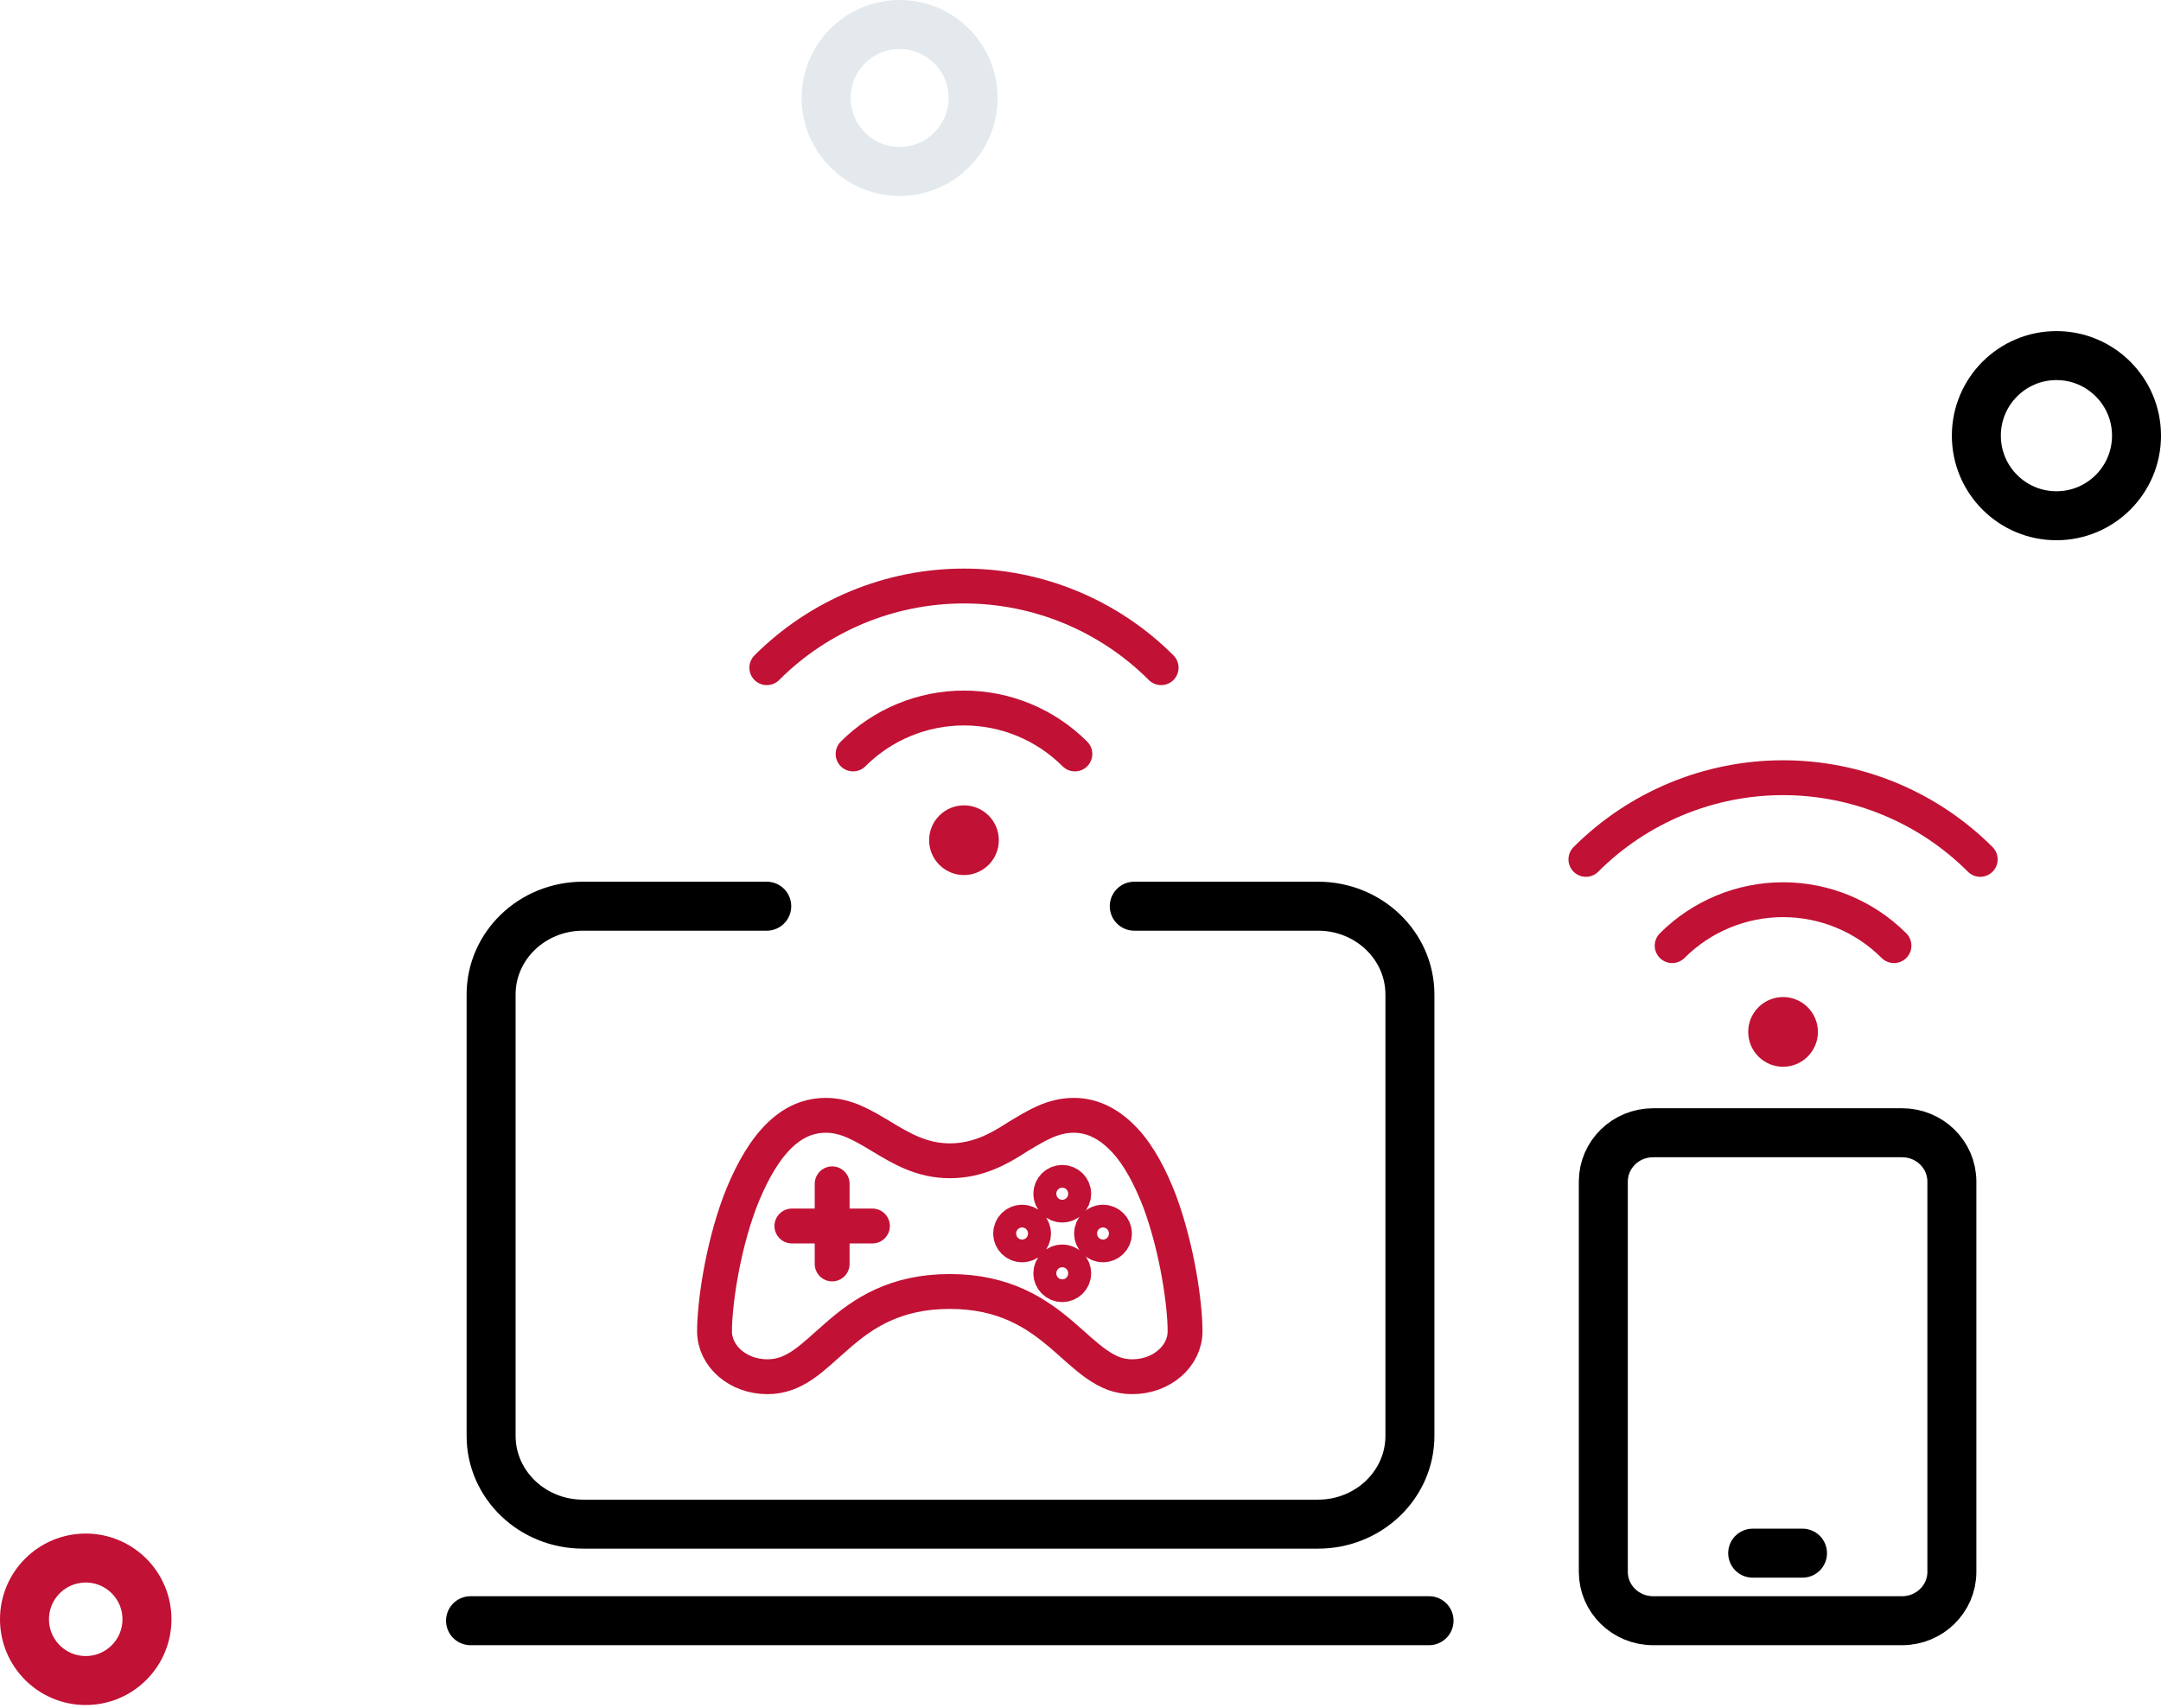
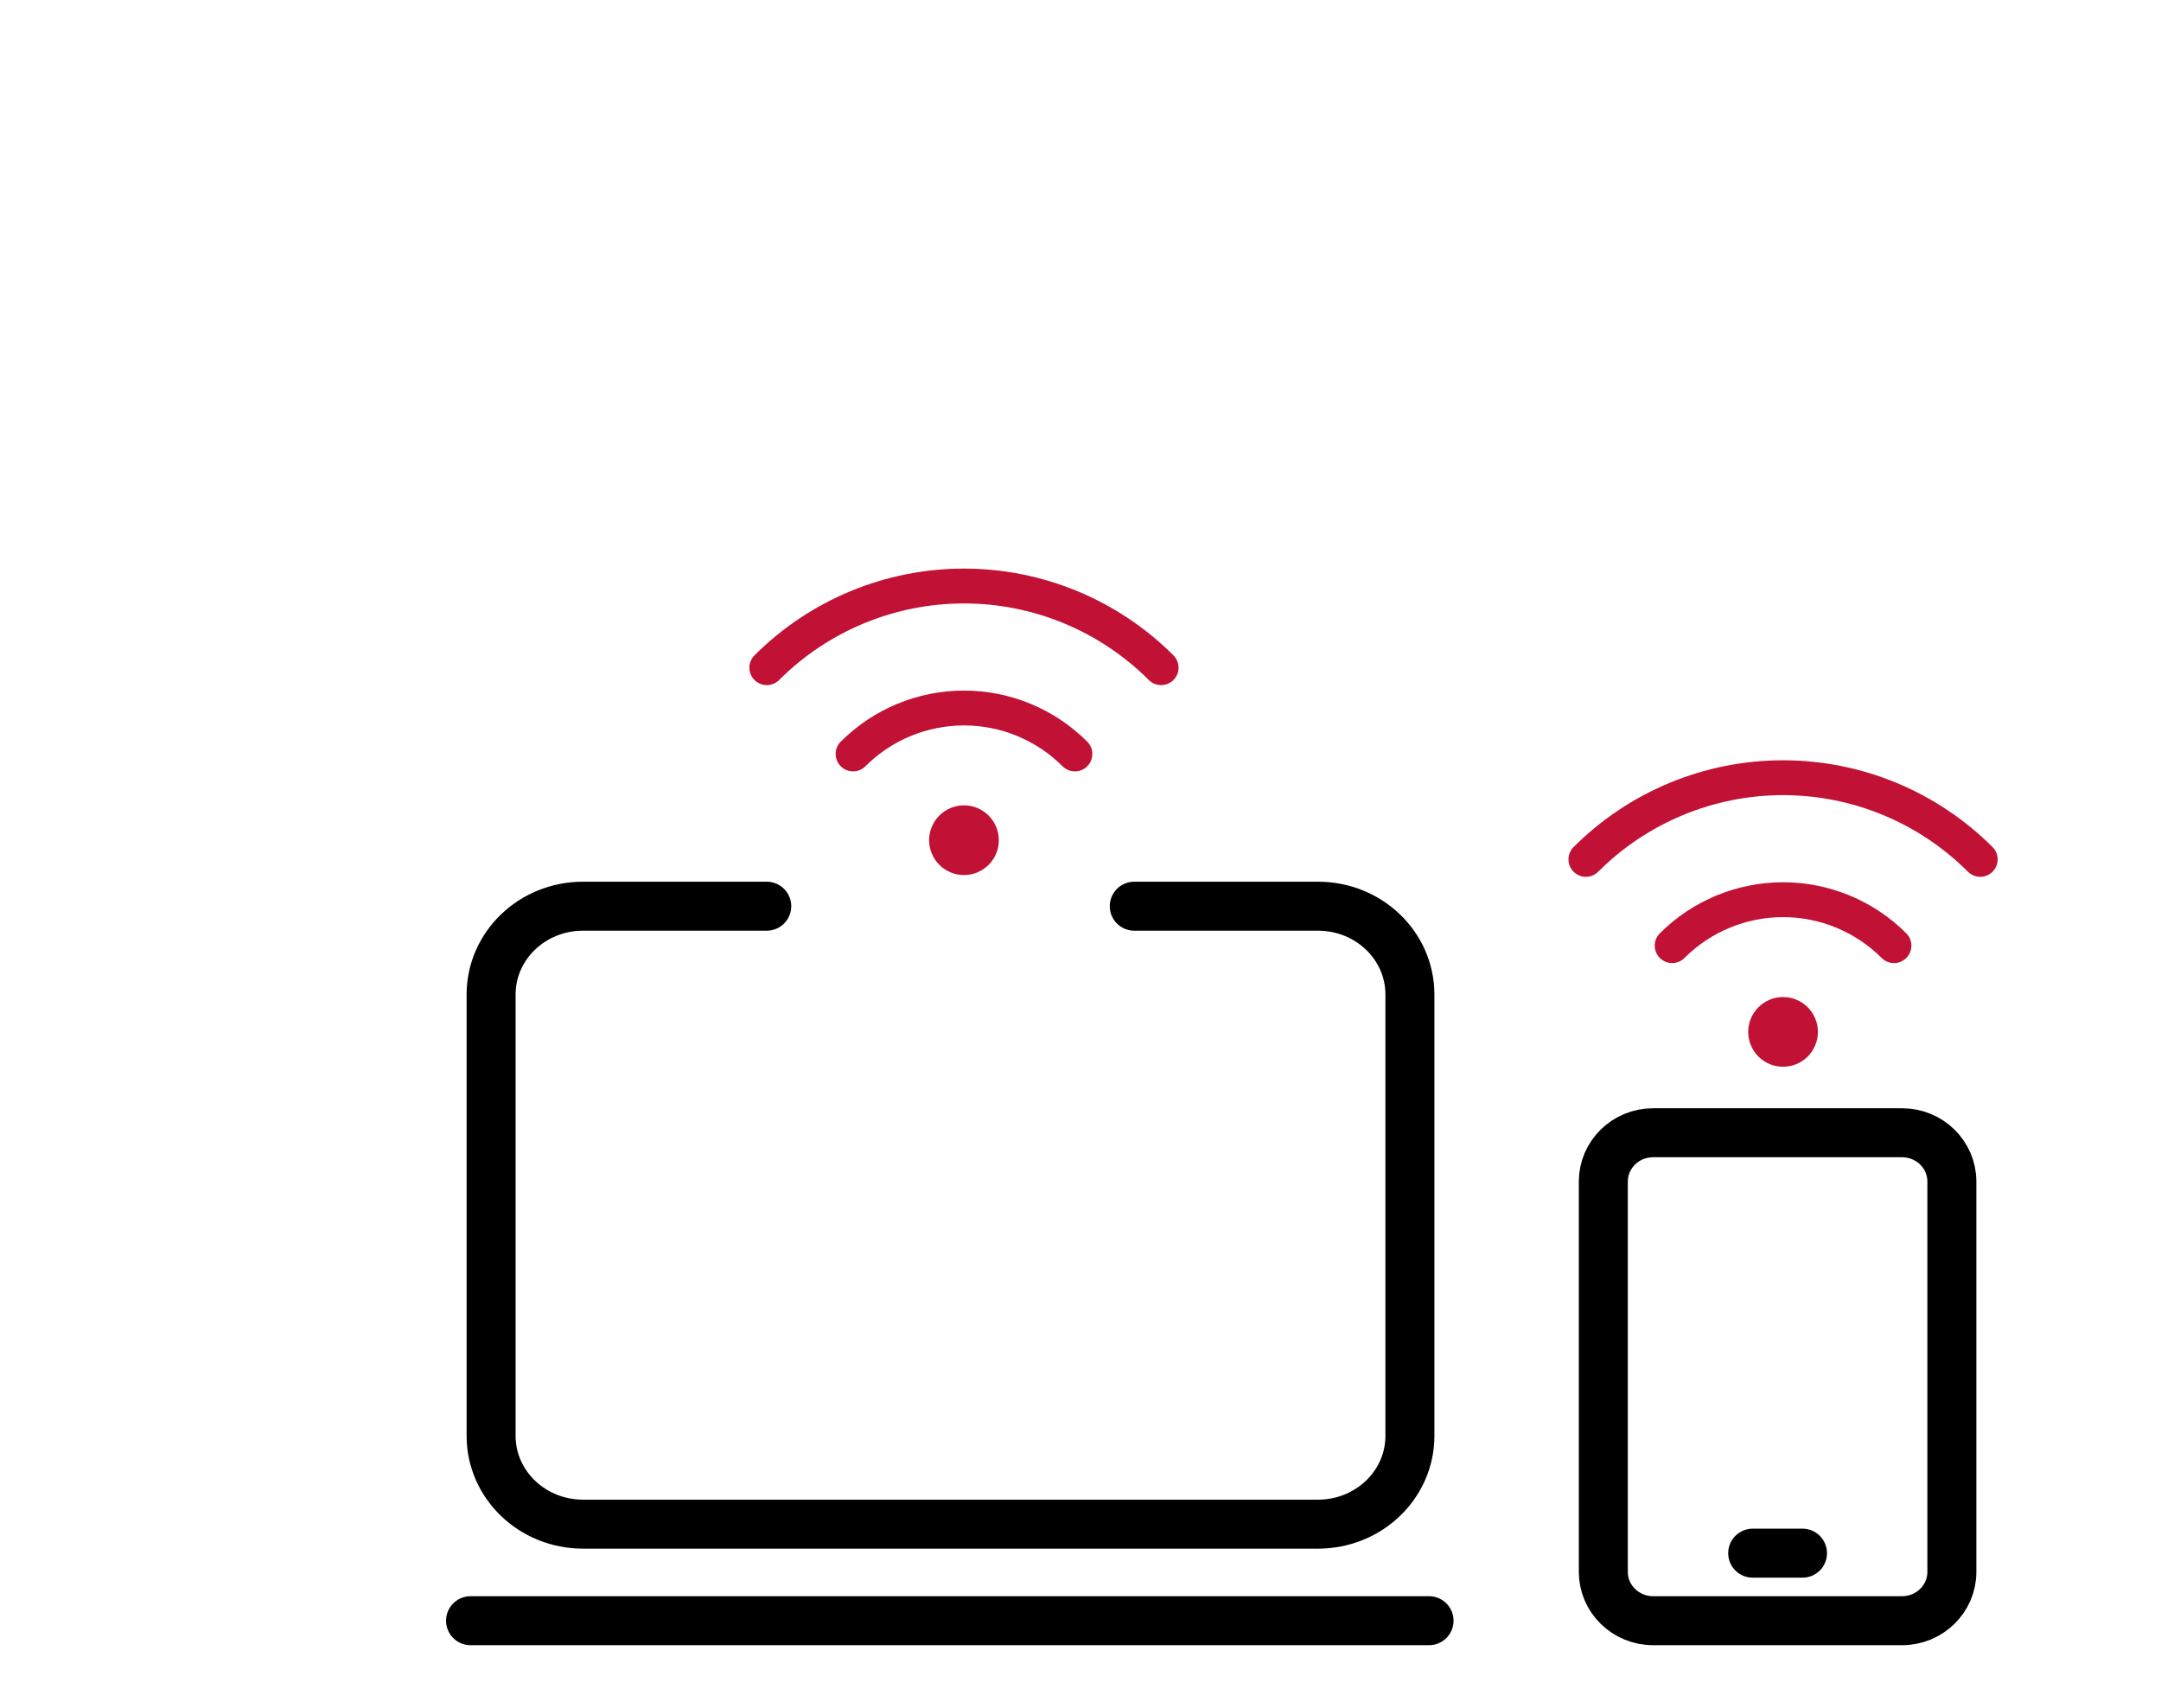
<svg xmlns="http://www.w3.org/2000/svg" viewBox="0 0 124 98" fill="none">
-   <circle cx="51.622" cy="5.622" r="4.216" stroke="#E3E9EC" stroke-width="2.811" />
-   <circle cx="118" cy="25" r="4.595" stroke="black" stroke-width="2.811" />
-   <circle cx="4.919" cy="92.919" r="3.514" stroke="#C11134" stroke-width="2.811" />
  <path d="M103.429 89.125H100.571M94.857 65H109.143C110.721 65 112 66.254 112 67.8V90.2C112 91.746 110.721 93 109.143 93H94.857C93.279 93 92 91.746 92 90.2V67.8C92 66.254 93.279 65 94.857 65Z" stroke="black" stroke-width="2.811" stroke-linecap="round" stroke-linejoin="round" />
  <path d="M27 93H82M43.996 52H33.452C30.54 52 28.18 54.268 28.18 57.066V82.394C28.18 85.192 30.54 87.46 33.452 87.46H75.629C78.541 87.46 80.902 85.192 80.902 82.394V57.066C80.902 54.268 78.541 52 75.629 52H65.085" stroke="black" stroke-width="2.811" stroke-linecap="round" stroke-linejoin="round" />
  <path d="M48.95 43.264C50.638 41.576 52.927 40.627 55.314 40.627C57.701 40.627 59.99 41.576 61.678 43.264M44 38.314C47.001 35.313 51.07 33.627 55.314 33.627C59.557 33.627 63.627 35.313 66.627 38.314M56.021 47.506C56.411 47.897 56.411 48.53 56.021 48.92C55.63 49.311 54.997 49.311 54.607 48.92C54.216 48.53 54.216 47.897 54.607 47.506C54.997 47.116 55.63 47.116 56.021 47.506Z" stroke="#C11134" stroke-width="2" stroke-linecap="round" stroke-linejoin="round" />
  <path d="M95.95 54.264C97.638 52.576 99.927 51.627 102.314 51.627C104.701 51.627 106.99 52.576 108.678 54.264M91 49.314C94.001 46.313 98.07 44.627 102.314 44.627C106.557 44.627 110.627 46.313 113.627 49.314M103.021 58.506C103.411 58.897 103.411 59.53 103.021 59.92C102.63 60.311 101.997 60.311 101.607 59.92C101.216 59.53 101.216 58.897 101.607 58.506C101.997 58.116 102.63 58.116 103.021 58.506Z" stroke="#C11134" stroke-width="2" stroke-linecap="round" stroke-linejoin="round" />
-   <path d="M47.75 67.931L47.75 72.528M50.061 70.351L45.439 70.351M47.388 64C48.573 64 49.528 64.587 50.615 65.239C51.701 65.891 52.887 66.609 54.5 66.609C56.113 66.609 57.332 65.924 58.385 65.239C59.472 64.587 60.394 64 61.612 64C62.765 64 63.719 64.554 64.543 65.435C65.366 66.315 66.024 67.587 66.551 68.957C67.572 71.728 68 74.891 68 76.391C68 77.826 66.65 79 64.971 79C64.18 79 63.588 78.739 62.929 78.283C62.271 77.826 61.678 77.239 60.954 76.62C59.505 75.38 57.661 74.109 54.5 74.109C51.339 74.109 49.495 75.38 48.046 76.652C47.322 77.272 46.696 77.891 46.071 78.315C45.445 78.739 44.819 79 44.029 79C42.35 79 41 77.826 41 76.391C41 74.891 41.428 71.728 42.449 68.989C42.976 67.62 43.634 66.348 44.457 65.435C45.281 64.522 46.235 64 47.388 64ZM60.954 67.848C61.316 67.848 61.612 68.141 61.612 68.5C61.612 68.859 61.316 69.152 60.954 69.152C60.592 69.152 60.295 68.859 60.295 68.5C60.295 68.141 60.592 67.848 60.954 67.848ZM58.649 70.13C59.011 70.13 59.307 70.424 59.307 70.783C59.307 71.141 59.011 71.435 58.649 71.435C58.287 71.435 57.99 71.141 57.99 70.783C57.99 70.424 58.287 70.13 58.649 70.13ZM63.291 70.13C63.654 70.13 63.95 70.424 63.95 70.783C63.95 71.141 63.654 71.435 63.291 71.435C62.929 71.435 62.633 71.141 62.633 70.783C62.633 70.424 62.929 70.13 63.291 70.13ZM60.954 72.413C61.316 72.413 61.612 72.707 61.612 73.065C61.612 73.424 61.316 73.717 60.954 73.717C60.592 73.717 60.295 73.424 60.295 73.065C60.295 72.707 60.592 72.413 60.954 72.413Z" stroke="#C11134" stroke-width="2" stroke-linecap="round" stroke-linejoin="round" />
</svg>